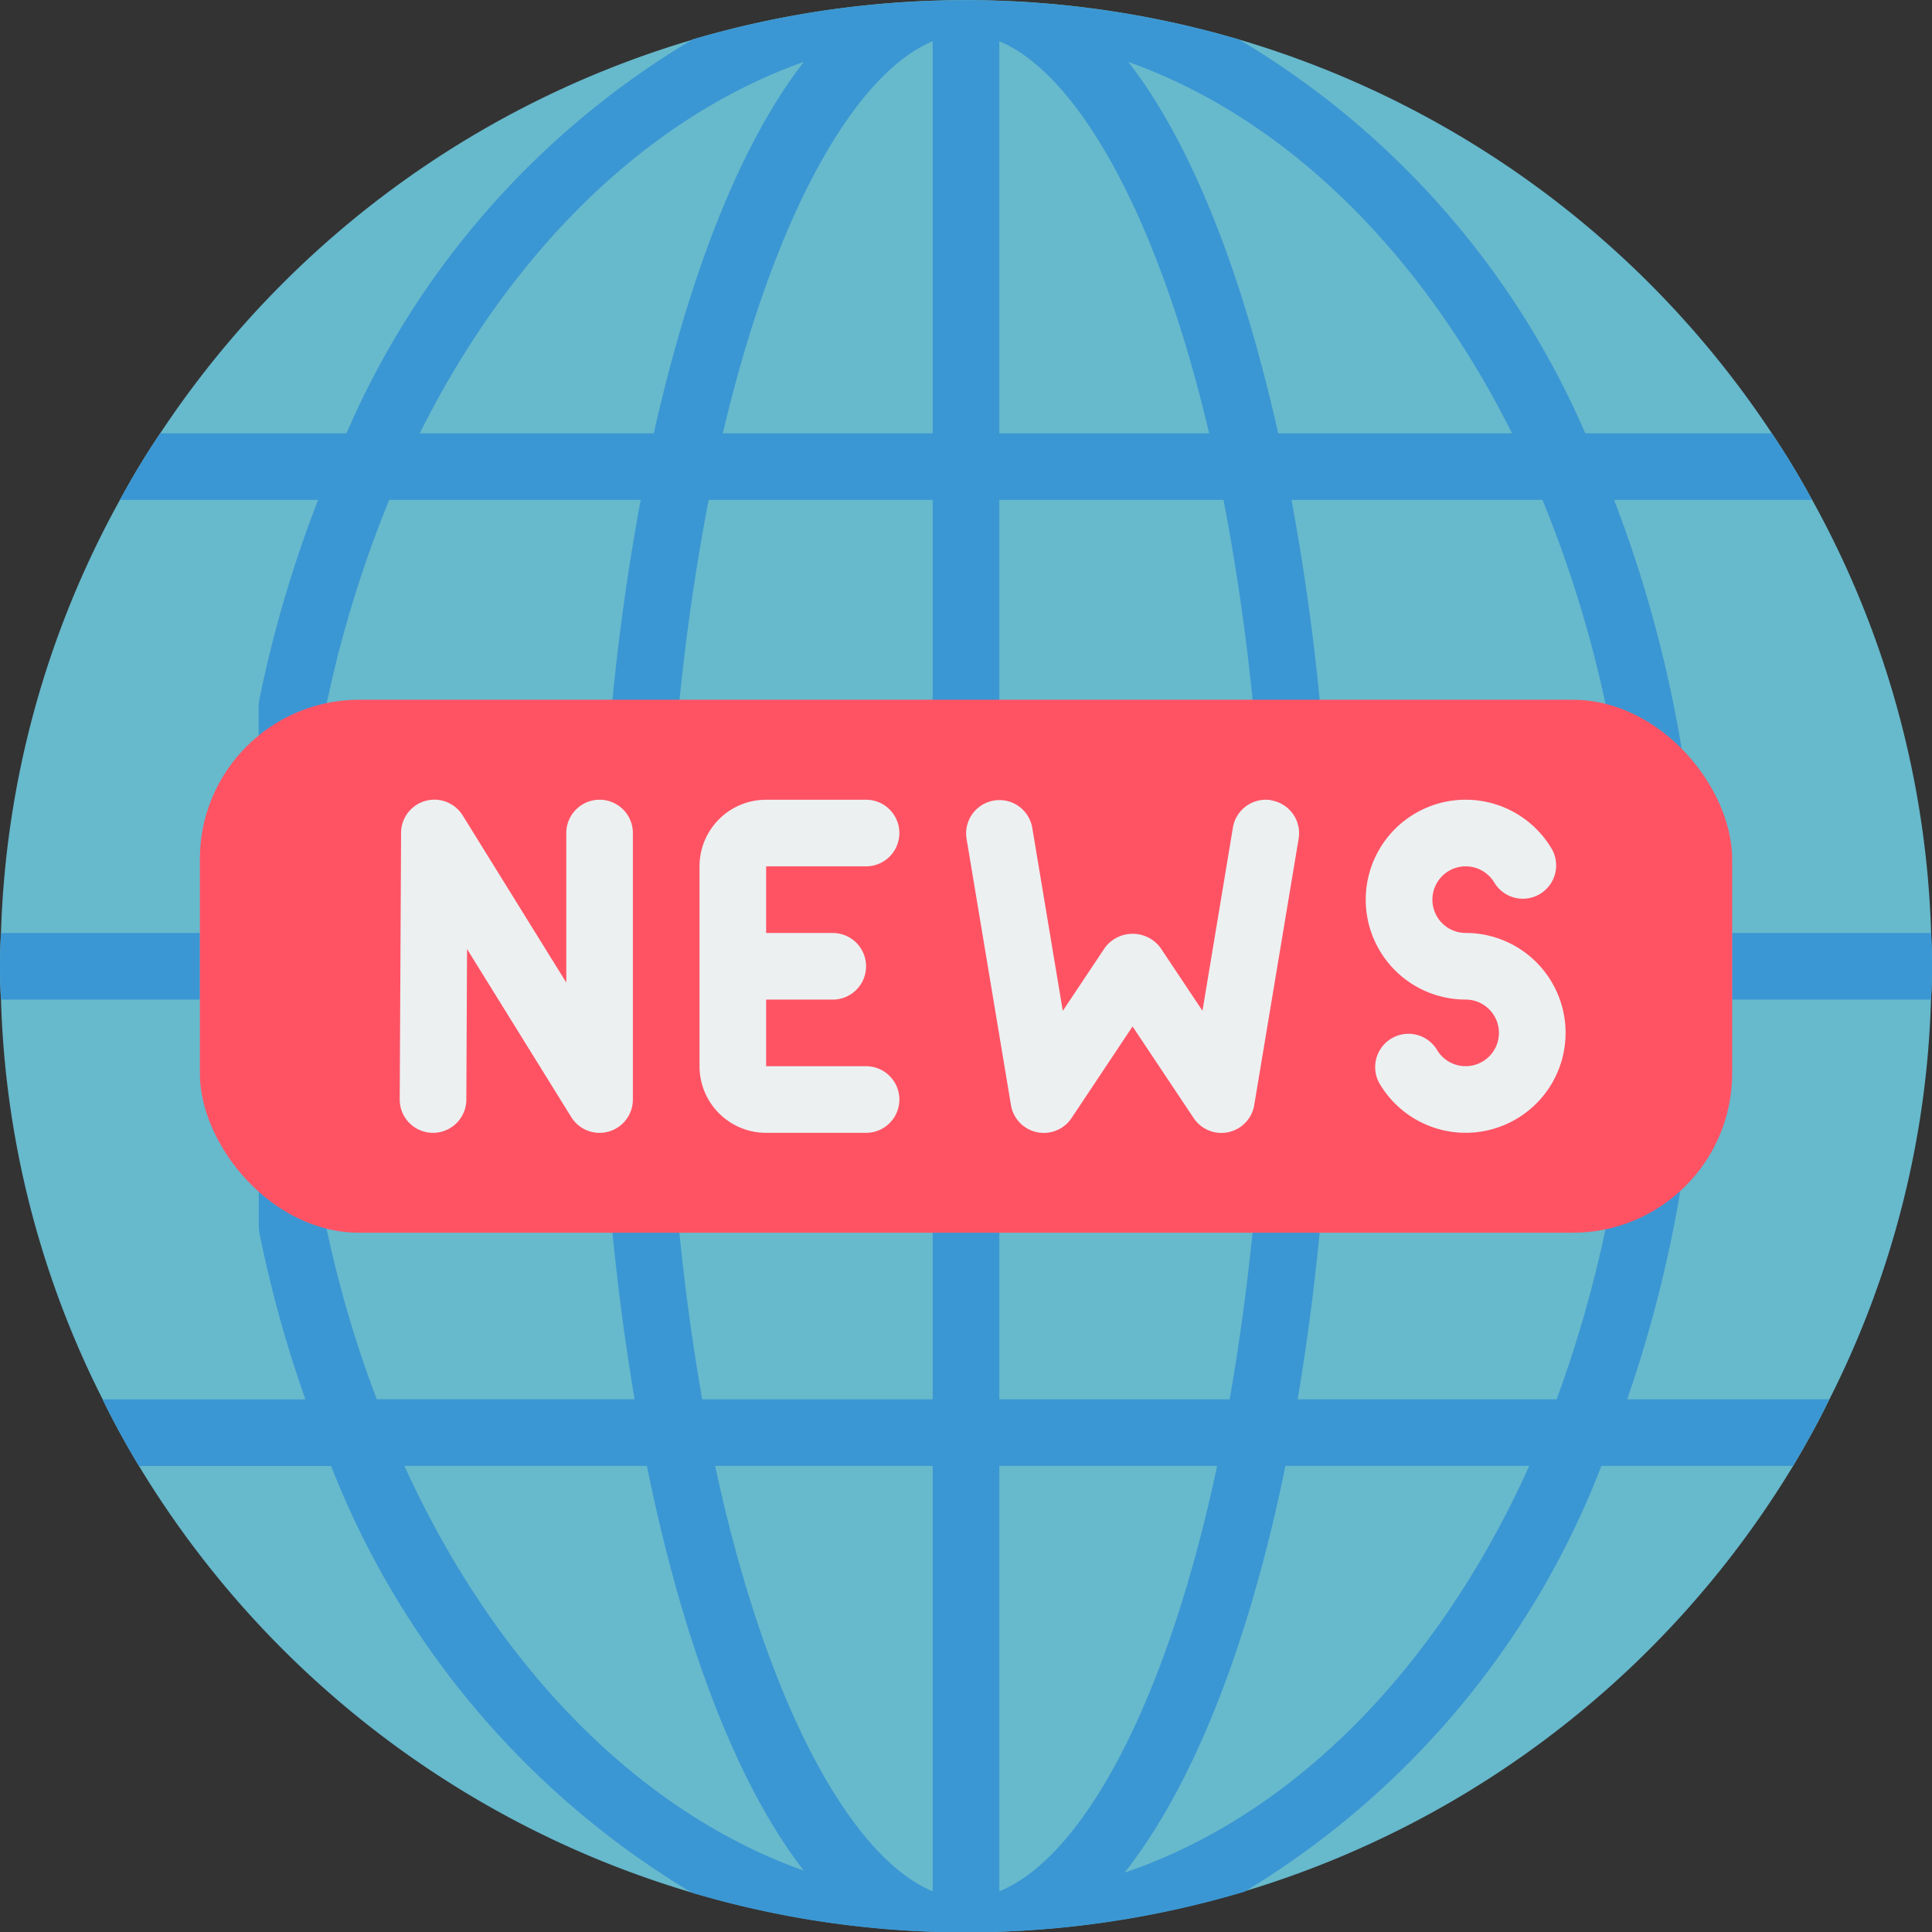
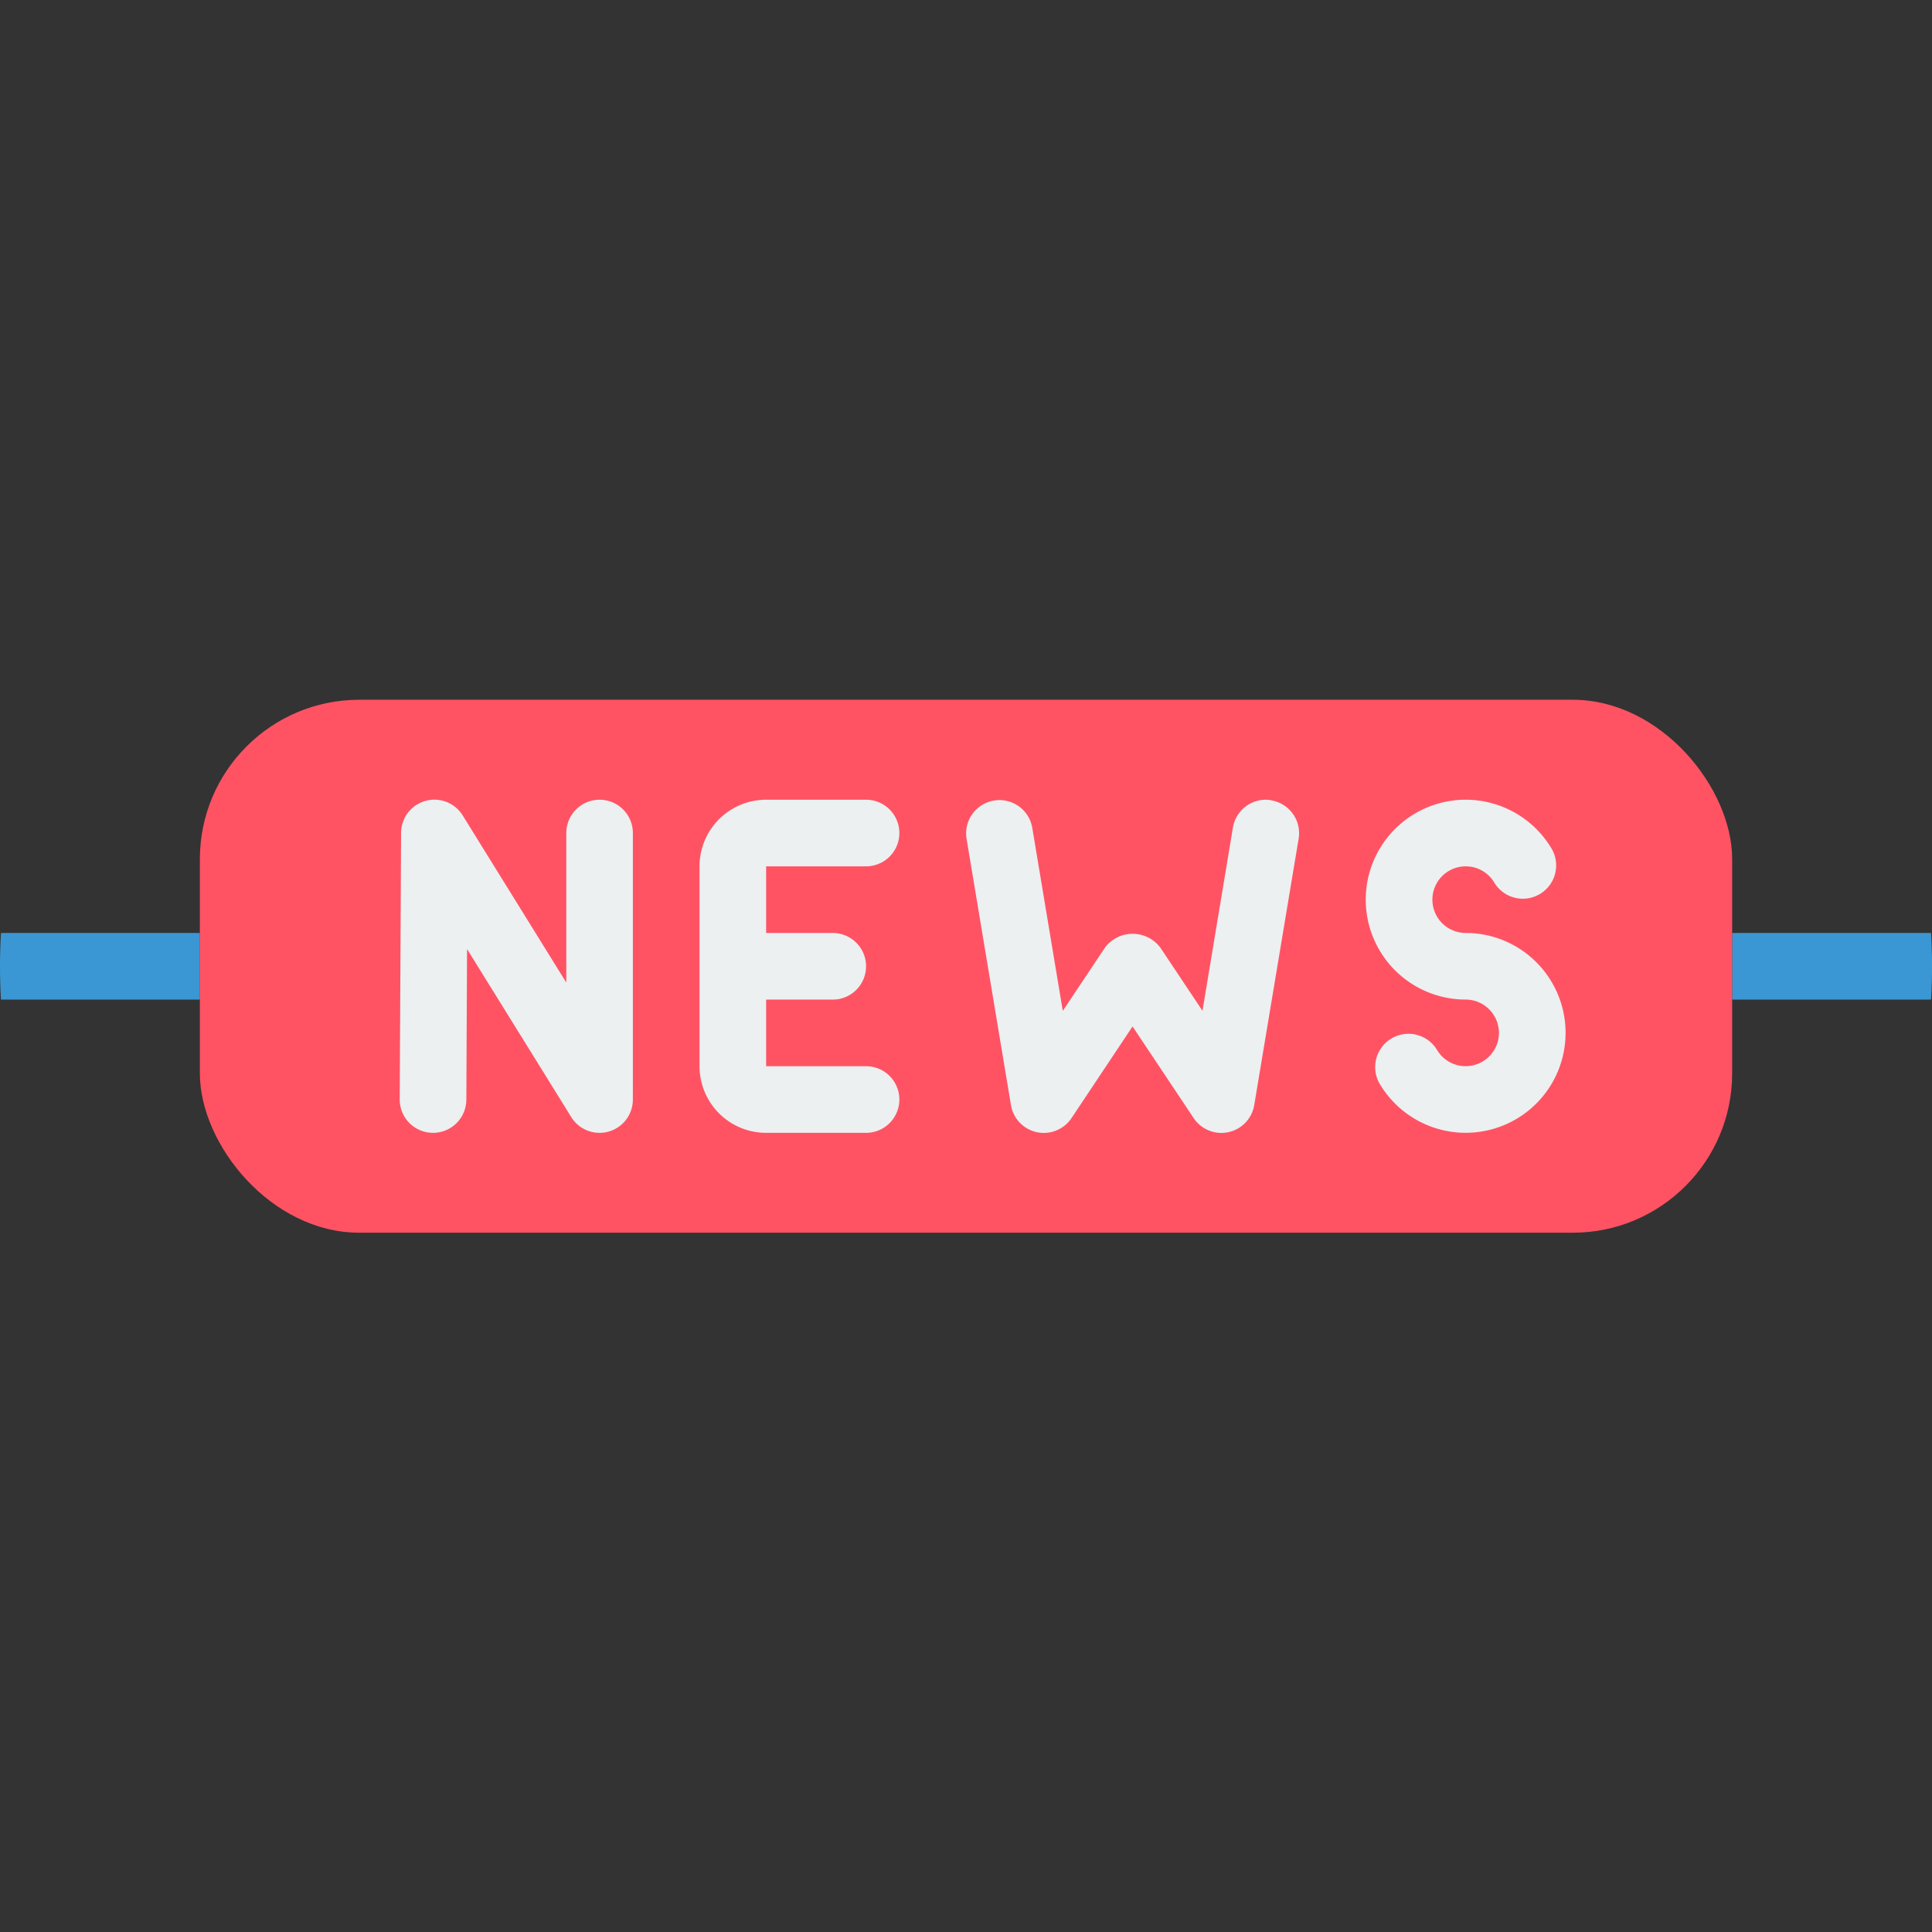
<svg xmlns="http://www.w3.org/2000/svg" width="48.493" height="48.5" viewBox="0 0 48.493 48.5">
  <rect x="0" y="0" width="48.493" height="48.5" fill="#333333" stroke="none" />
  <g transform="translate(0 0.008)">
    <g transform="translate(0 -0.008)">
-       <path d="M48.493,25.245c0,.284-.008.56-.025.836a23.7,23.7,0,0,1-2.55,10.033c-.276.569-.585,1.129-.911,1.672a24.261,24.261,0,0,1-41.52,0c-.326-.543-.635-1.1-.911-1.672A23.7,23.7,0,0,1,.025,26.081C.008,25.805,0,25.53,0,25.245s.008-.56.025-.836A23.912,23.912,0,0,1,3.01,13.54c.309-.569.644-1.129,1.012-1.672A24.26,24.26,0,0,1,17.366,1.994l.008-.008a24.262,24.262,0,0,1,27.1,9.883c.368.543.7,1.1,1.012,1.672a23.912,23.912,0,0,1,2.985,10.869C48.485,24.685,48.493,24.961,48.493,25.245Z" transform="translate(0 -0.992)" fill="#67b9cc" />
      <g transform="translate(0 0.007)">
-         <path d="M41.348,41.336a32.6,32.6,0,0,0,1.706-8.369L41.39,32.85a30.777,30.777,0,0,1-1.814,8.486h-6.5a59.594,59.594,0,0,0,.736-6.647l-1.664-.1a59.887,59.887,0,0,1-.778,6.747H25.588V36.32H23.915v5.017H18.13a57.571,57.571,0,0,1-.719-5.928l-1.672.125c.142,1.956.376,3.913.694,5.8H9.961a28.9,28.9,0,0,1-1.288-4.423V32.975H7V37a1.133,1.133,0,0,0,.017.167,30.852,30.852,0,0,0,1.154,4.172H3.08c.276.569.585,1.129.911,1.672H8.816a21.661,21.661,0,0,0,9.055,10.71,23.981,23.981,0,0,0,6.881.995,24.405,24.405,0,0,0,6.99-1.02A21.494,21.494,0,0,0,40.7,43.008h4.808c.326-.543.635-1.1.911-1.672ZM10.655,43.008h6.087c.853,4.2,2.174,7.884,3.938,10.158-4.139-1.472-7.734-5.134-10.025-10.158Zm13.26,10.677c-2.015-.836-4.155-4.607-5.46-10.677h5.46Zm1.672,0V43.008h5.468C29.76,49.1,27.628,52.858,25.588,53.685Zm3.144-.468c1.706-2.157,3.119-5.7,4.038-10.209h6.12c-2.283,5.067-5.911,8.771-10.158,10.209Z" transform="translate(-0.505 -6.221)" fill="#3b97d3" />
-         <path d="M46.073,13.541c-.309-.569-.644-1.129-1.012-1.672H40.38a21.334,21.334,0,0,0-8.687-9.883,24.373,24.373,0,0,0-13.729,0l-.008.008a21.345,21.345,0,0,0-8.67,9.874H4.612c-.368.543-.7,1.1-1.012,1.672H8.575A30.852,30.852,0,0,0,7.1,18.55a1.133,1.133,0,0,0-.017.167V24.41H8.759V18.8a29.665,29.665,0,0,1,1.6-5.259h6.312a58.758,58.758,0,0,0-.844,6.639l1.672.125a56.592,56.592,0,0,1,.878-6.764H24v5.853h1.672V13.541H31.3a56.592,56.592,0,0,1,.878,6.764l1.672-.125a58.759,58.759,0,0,0-.844-6.639h6.3a30.077,30.077,0,0,1,2.216,10.075l1.672-.084a31.988,31.988,0,0,0-2.09-9.991ZM17,11.869H11.125c2.3-4.6,5.727-7.934,9.64-9.322C19.118,4.67,17.864,8.023,17,11.869Zm7,0H18.733C20.046,6.292,22.078,2.831,24,2.028Zm1.672,0V2.028c1.923.8,3.955,4.264,5.267,9.841Zm7,0c-.861-3.846-2.115-7.207-3.762-9.322,3.938,1.4,7.349,4.757,9.632,9.322Z" transform="translate(-0.59 -1)" fill="#3b97d3" />
        <path d="M57.017,29.836c0,.284-.008.56-.025.836H52V29h4.991C57.008,29.276,57.017,29.552,57.017,29.836Z" transform="translate(-8.523 -5.589)" fill="#3b97d3" />
        <path d="M5.017,29v1.672H.025C.008,30.4,0,30.12,0,29.836s.008-.56.025-.836Z" transform="translate(0 -5.589)" fill="#3b97d3" />
      </g>
      <rect width="38.46" height="13.377" rx="4" transform="translate(5.017 17.564)" fill="#ff5364" />
      <path d="M43.508,28.344a.836.836,0,1,1,.725-1.254.836.836,0,0,0,1.447-.836,2.508,2.508,0,1,0-2.172,3.762.836.836,0,1,1-.725,1.254.836.836,0,0,0-1.447.836,2.508,2.508,0,1,0,2.172-3.762Z" transform="translate(-6.72 -4.927)" fill="#ecf0f1" />
      <path d="M25.18,26.672a.836.836,0,0,0,0-1.672H22.672A1.672,1.672,0,0,0,21,26.672v5.017a1.672,1.672,0,0,0,1.672,1.672H25.18a.836.836,0,0,0,0-1.672H22.672V30.017h1.672a.836.836,0,1,0,0-1.672H22.672V26.672Z" transform="translate(-3.442 -4.927)" fill="#ecf0f1" />
      <path d="M36.663,25.012a.836.836,0,0,0-.962.686l-.764,4.6L33.88,28.713a.869.869,0,0,0-1.391,0L31.431,30.3l-.767-4.6a.836.836,0,0,0-1.649.276l1.115,6.689a.836.836,0,0,0,1.52.326l1.532-2.3,1.534,2.3a.836.836,0,0,0,1.52-.326l1.115-6.689a.836.836,0,0,0-.687-.96Z" transform="translate(-4.755 -4.927)" fill="#ecf0f1" />
      <path d="M17.017,25a.836.836,0,0,0-.836.836V29.59l-2.6-4.195a.836.836,0,0,0-1.547.436L12,32.521a.836.836,0,0,0,1.672.008l.018-3.781,2.615,4.217a.836.836,0,0,0,1.547-.441V25.836A.836.836,0,0,0,17.017,25Z" transform="translate(-1.967 -4.927)" fill="#ecf0f1" />
    </g>
  </g>
</svg>